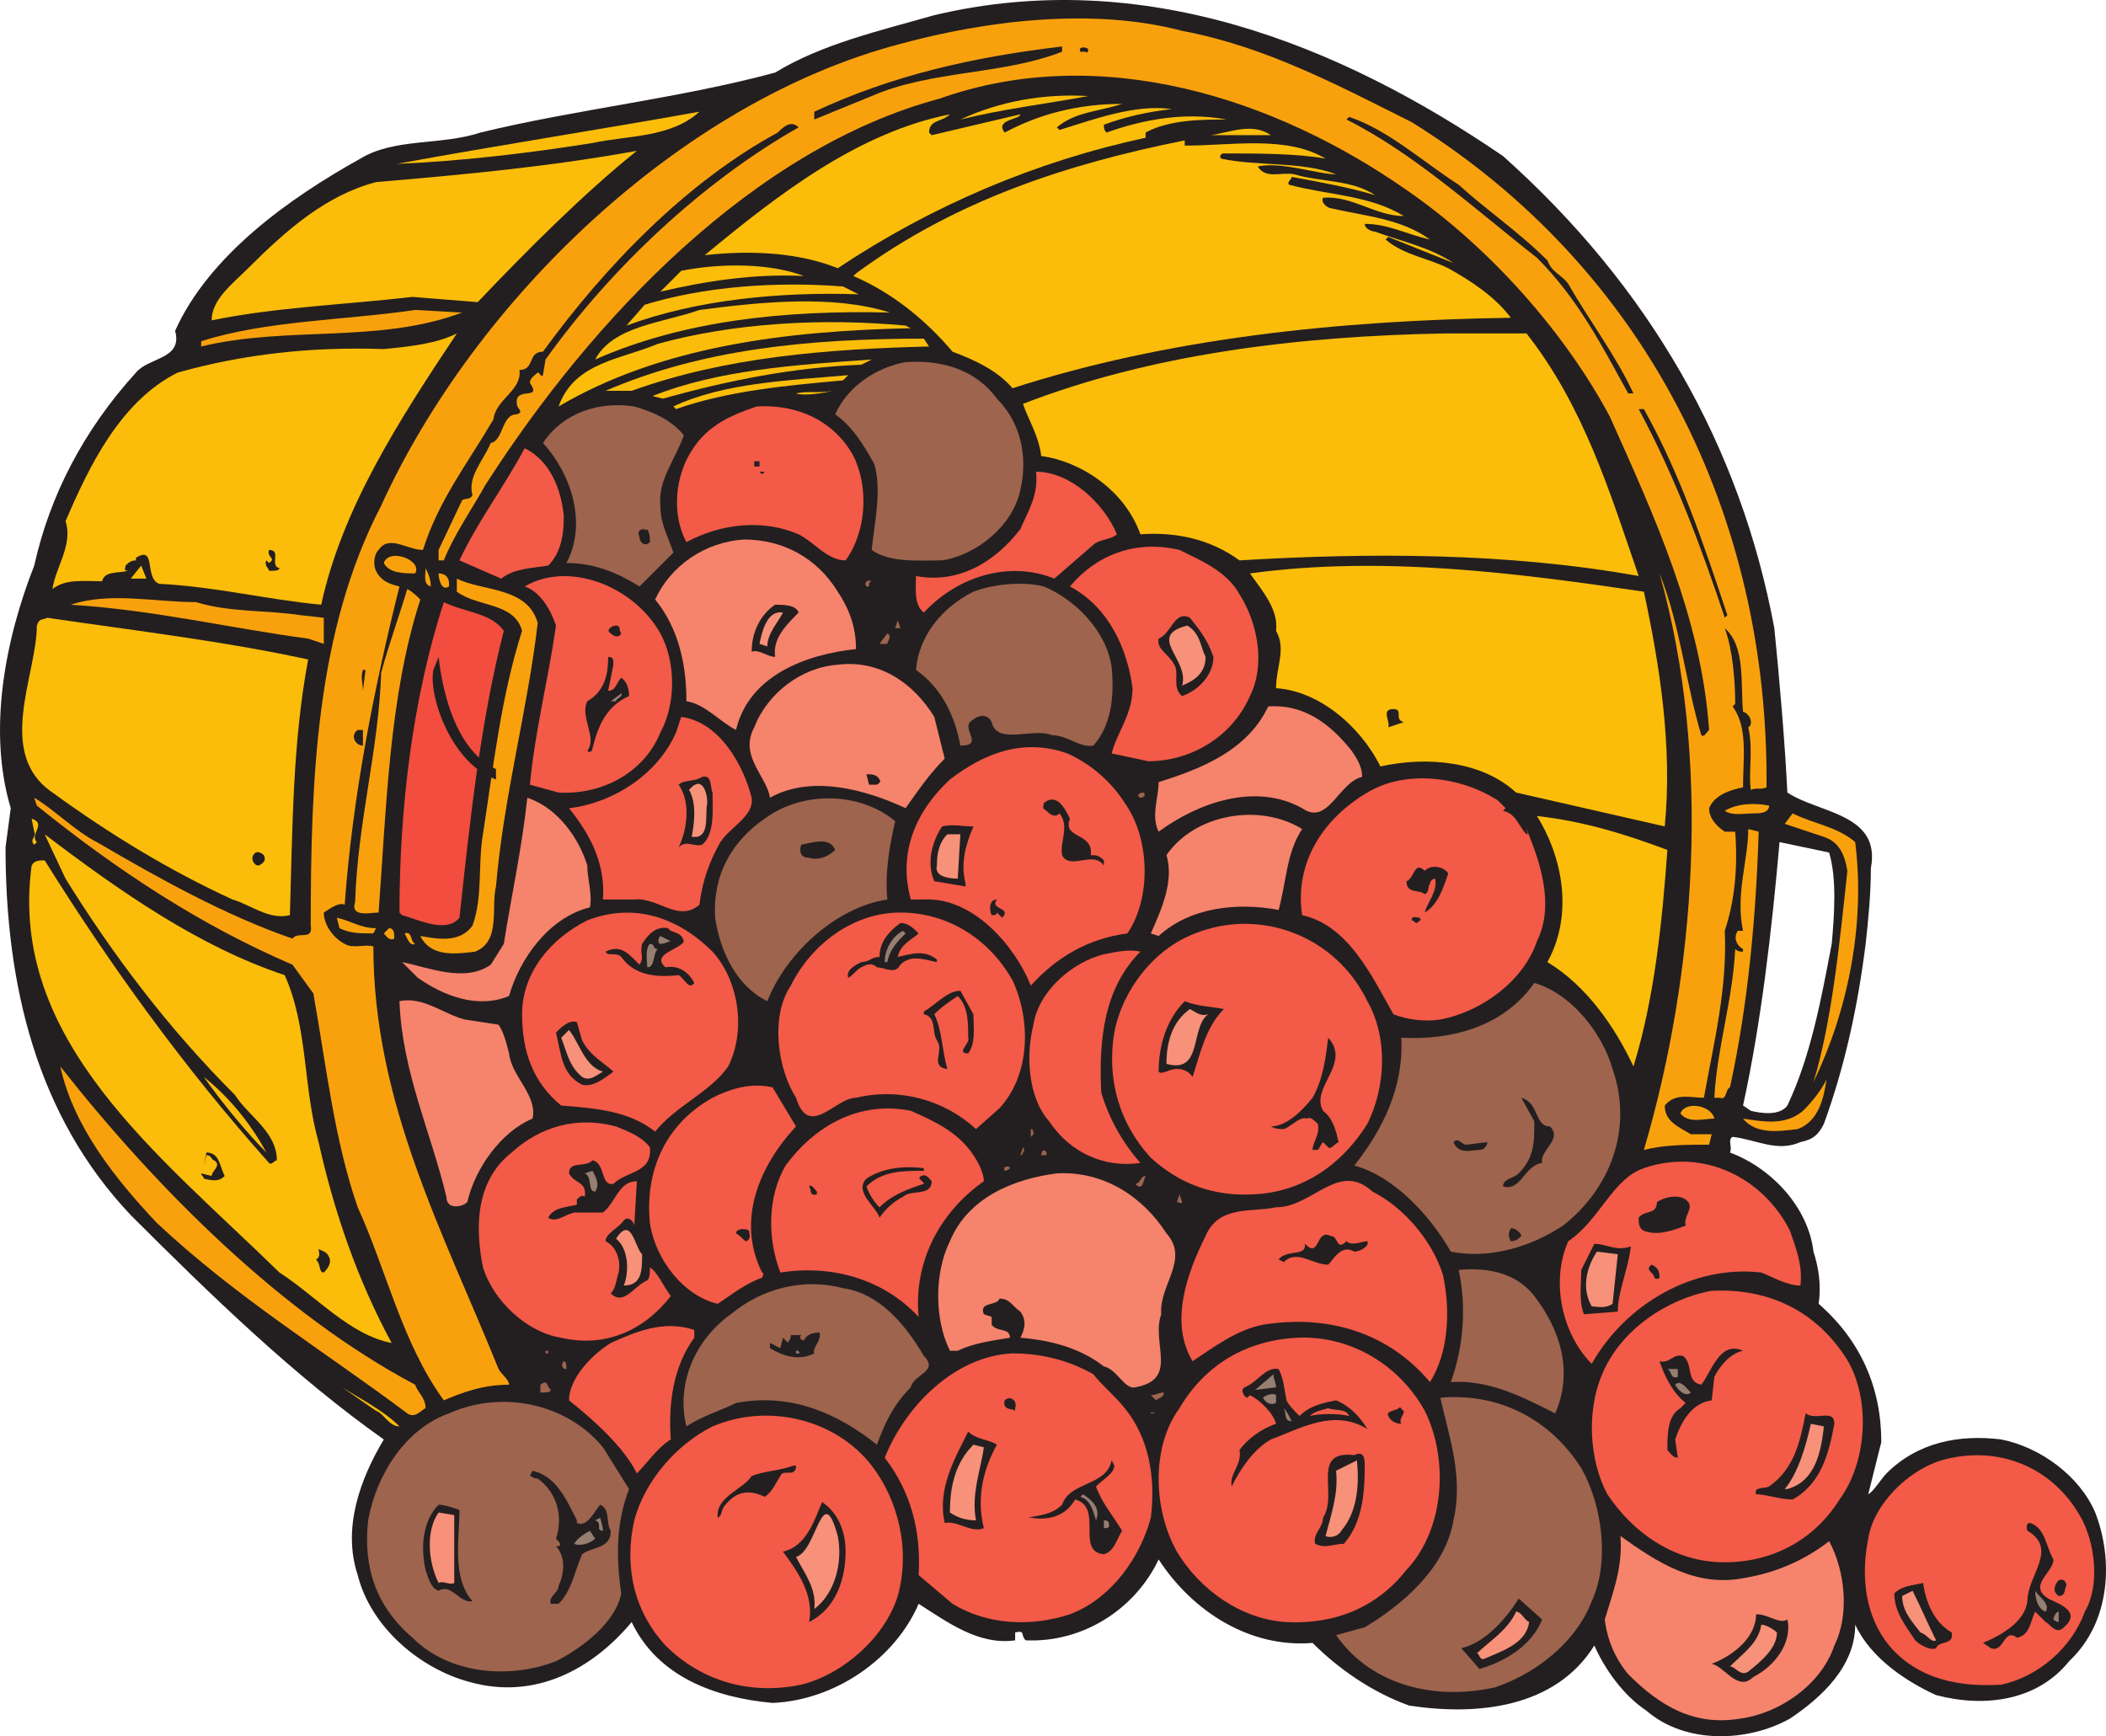
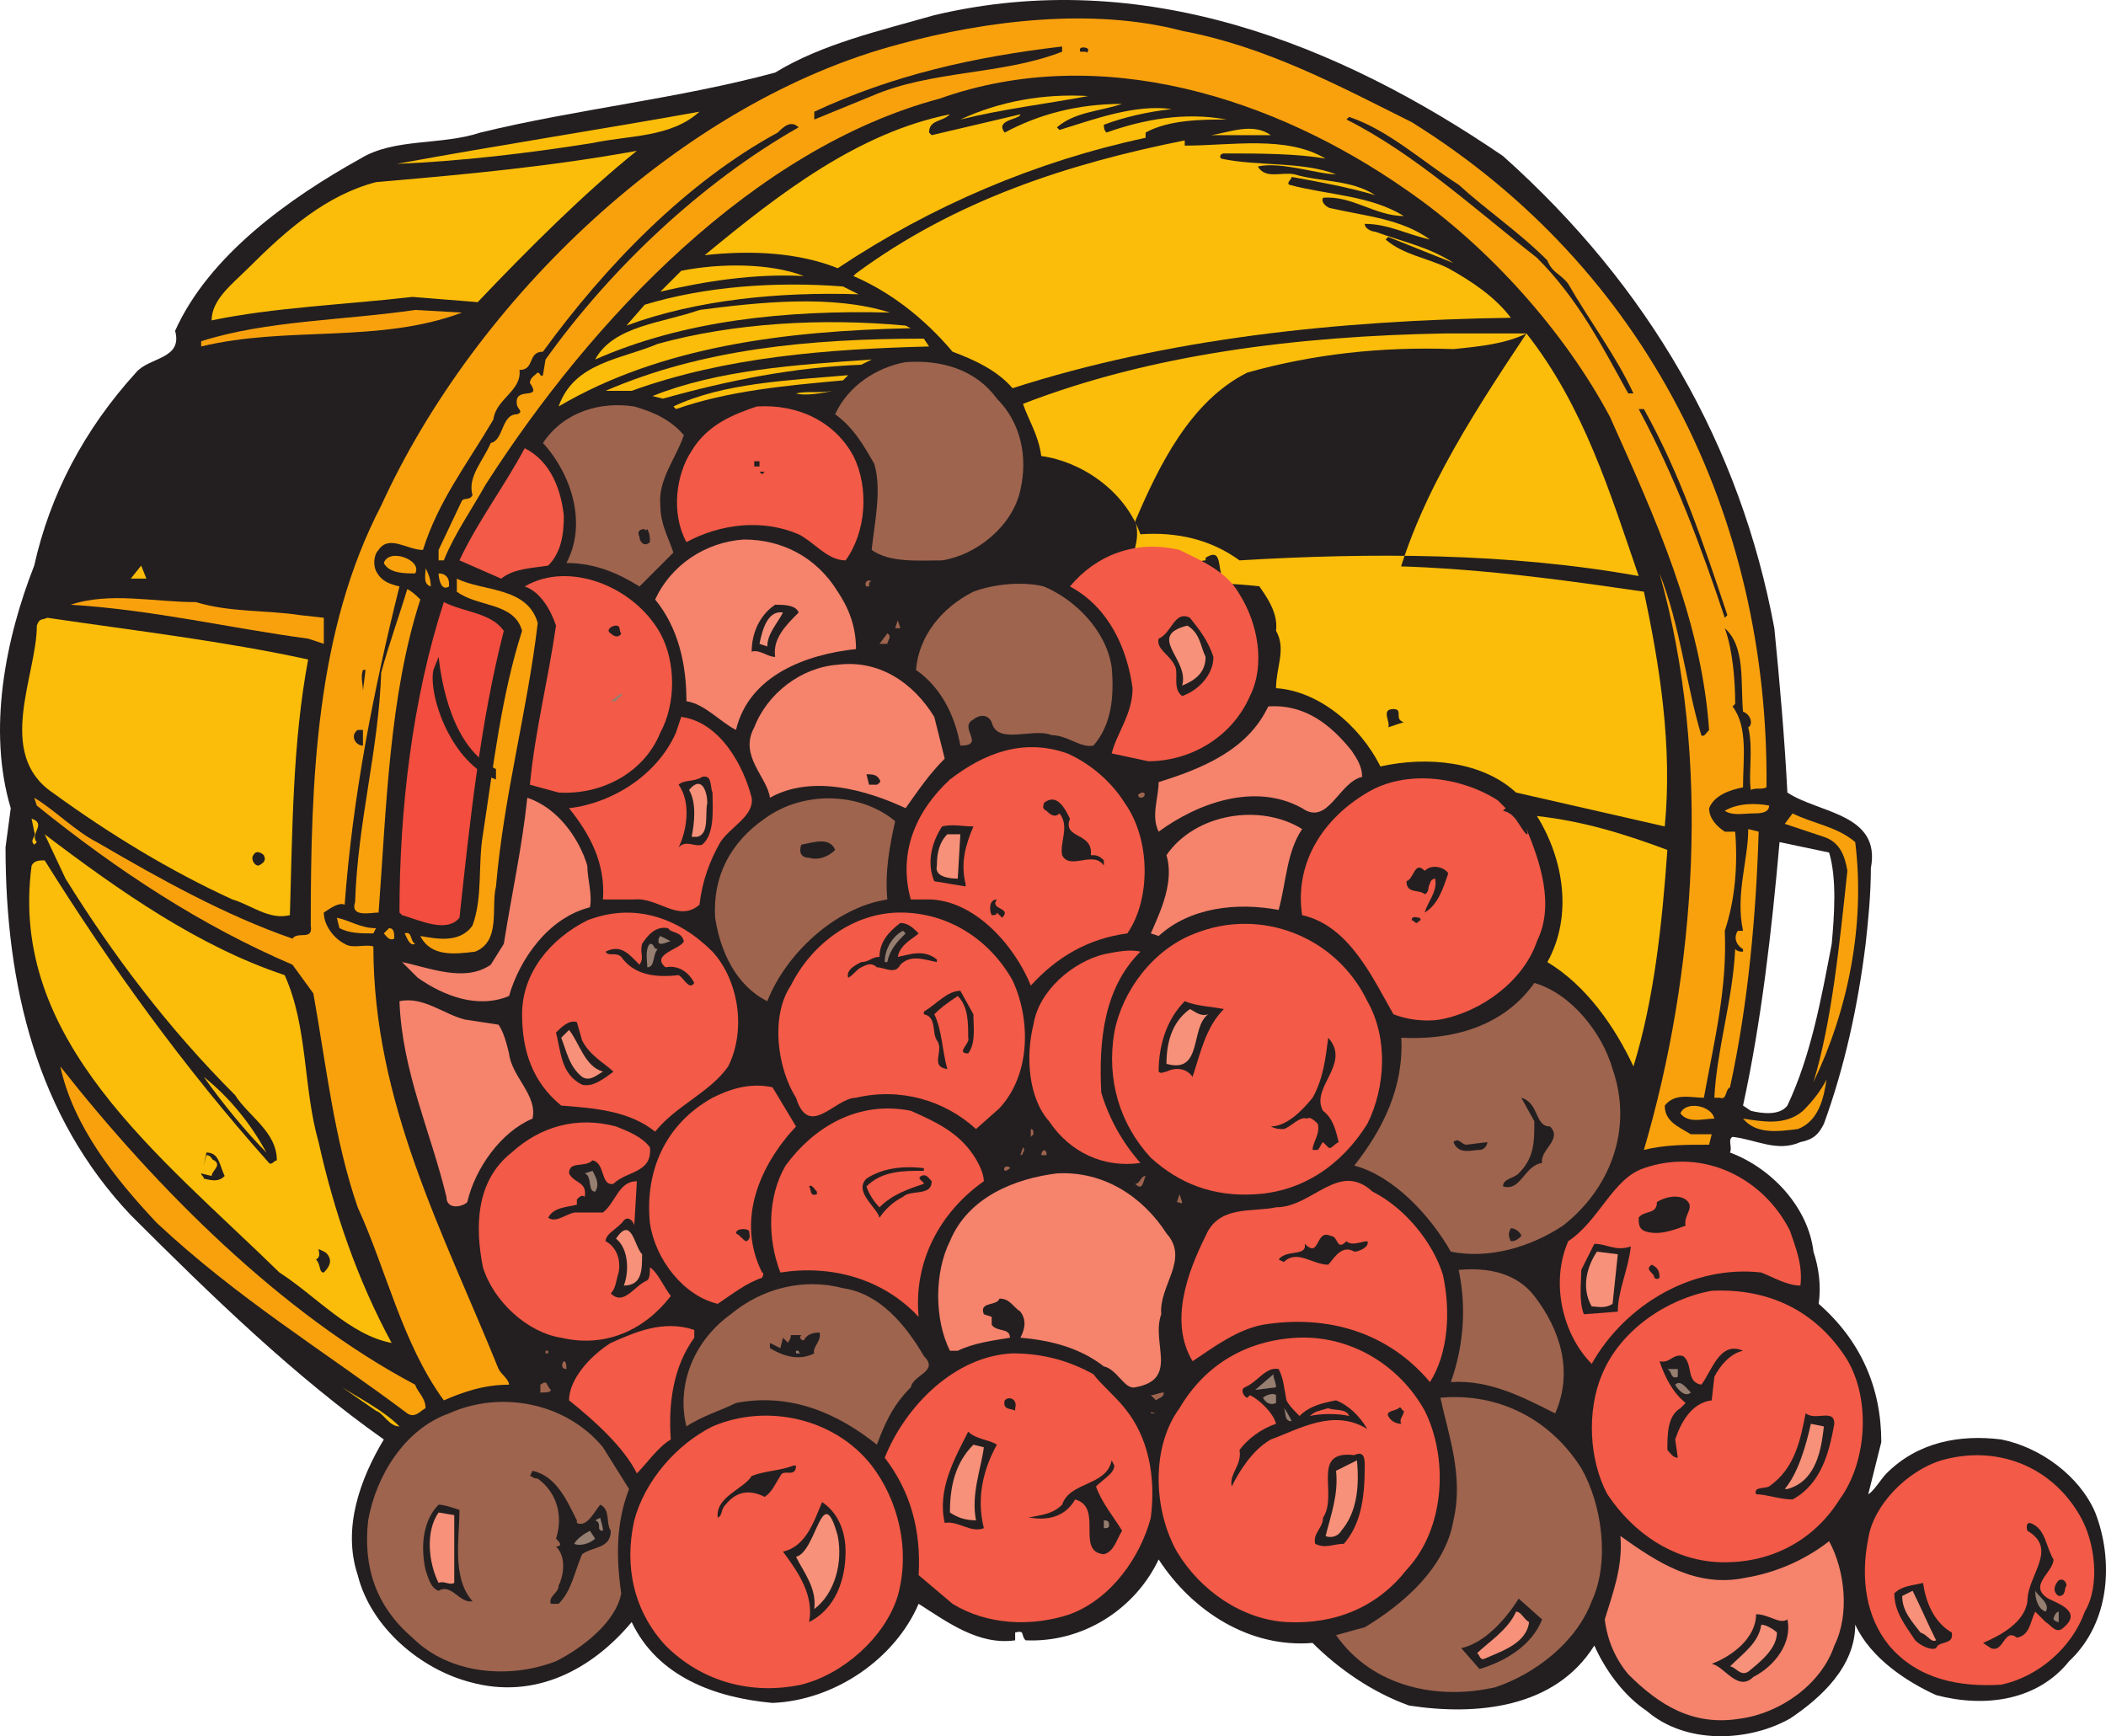
<svg xmlns="http://www.w3.org/2000/svg" width="605.437" height="499.191">
  <path fill="#231f20" fill-rule="evenodd" d="M268.589 4.366c60-14.25 116.25 8.25 163.5 40.5 42 37.5 68.25 83.25 78 135.75 1.5 15 3 32.25 3.75 47.25 9 6 27 6 24 21.75 0 7.5-.75 15-1.5 21.75h-9.75c.75-8.25 1.5-18.75-.75-26.25l-14.25-3c-2.25 25.5-5.25 51.75-10.5 75.75l2.25 1.5c3 .75 8.25 1.5 10.5-1.5 6.75-14.25 9.75-30.75 12.75-46.5h9.75c-2.25 18-6 35.25-12 51.75-1.5 3-3 4.5-6.75 5.25-6.75 3-12.75-.75-19.5-1.5-1.5.75 0 3-.75 4.5 12 4.5 22.5 15.75 24 28.5 1.5 4.5 2.25 9.75 1.5 15 12 10.5 18 24 18 39.75l-3.75 15c1.5-.75 3.75-4.5 5.25-6 9-9 21-11.25 33-9.75 11.25 2.25 22.5 10.5 27 21 5.25 13.5 4.5 31.5-7.5 42.75-9 11.25-24 13.5-38.25 9.75-8.25-3.75-18.75-10.5-23.25-20.25 0 12-9.75 21-18.75 27-12 6.75-30 7.5-41.25-2.25-6.75-4.5-12-12-15-18.75-11.25 18-33.75 20.25-53.25 17.25-10.5-3.75-20.25-10.5-27.75-18-18 1.5-34.5-9-44.25-24-6.75 14.25-21.75 24-38.25 23.25-1.5-1.5 0-3-3-2.25v2.25c-10.5 1.5-19.5-5.25-27.75-10.5-6.75 15.75-24 27.75-42 28.5-16.5-1.5-33-7.5-40.5-23.25-11.25 13.5-27.75 22.5-46.5 17.25-14.25-3.75-28.5-15.75-32.25-30.75-4.5-13.5.75-27.75 7.5-39-25.5-18-49.5-41.25-72.75-64.5-27-28.5-36-66-36-105.75l1.5-11.25c-6.75-22.5-1.5-48.75 6.75-69.75 4.5-20.25 14.25-39 29.25-55.5 3.75-4.5 13.5-3.75 11.25-12 9.75-21.75 33-38.25 53.25-49.5 9.75-6 23.25-3.75 34.5-7.5 27.75-6.75 57-9.75 84.75-17.25 13.5-8.25 30-12 45.75-16.5" />
  <path fill="#f9a10d" fill-rule="evenodd" d="M405.839 35.116c67.5 42 102.75 113.25 102 191.25-1.5.75-3 0-4.5.75-.75-4.5.75-12-.75-18 1.5-.75.75-3.75-1.5-4.5-.75-8.25.75-18.75-5.25-24 2.25 6 3 15 3 21.75l-.75.75c4.5 6 3 15 3 23.25-3.75.75-8.25 2.25-9.75 6 0 3 2.25 5.25 4.5 6.75h3c.75 9.75 0 19.5-3 28.5.75 16.5-3 31.5-6 48-3.75 0-8.25-1.5-11.25 2.25 0 4.5 3.75 6 7.5 8.25h6l-.75 3c-6.75 0-12.75 0-18.75 1.5 15-51 19.5-112.5 4.5-165.75 6 15 7.5 31.5 12 46.5.75.75 1.5-.75 2.25-1.5-2.25-32.25-15.75-61.5-28.5-90-12.75-24-34.5-48.75-58.5-65.25-37.5-26.25-87.75-42.75-134.25-26.25-53.25 14.25-99.75 63-130.5 111-3.75 6.75-9 14.25-12 21.75h-1.5v-3l6.75-14.25c.75-.75 2.25 0 3-1.5-1.5-5.25 3-9.75 5.25-15 3.75-.75 3-8.25 7.5-8.25 2.25-.75 0-1.5 0-3-.75-5.25 7.5-.75 3.75-6 0-1.5 1.5-2.25 2.25-3 .75 0 .75 1.5 1.5.75l.75-4.5c18.75-26.25 45-51 72.75-66.75-2.25-2.25-4.5 0-6 1.5-26.25 14.25-49.5 38.25-67.5 63-4.5 0-2.25 5.25-6.75 5.25.75 6-6.75 8.25-7.5 14.25-7.5 12.75-15.75 23.25-20.25 37.5-4.5 0-9.75-4.5-12.75 0-1.5 1.5-1.5 4.5-.75 6 1.5 3 3.75 3.75 6.75 4.5-7.5 30-13.5 60.75-15.75 91.5-1.5-.75-3.75.75-6 2.25 0 3.75 3 7.5 6 9 2.25 1.5 6 0 8.25.75 0 45 20.25 82.5 36 121.5.75 1.5 3 3 3 4.5-7.5 0-13.5 2.25-18.75 4.5-12-16.5-16.5-37.5-24.75-55.5-6.75-19.5-9-40.5-12.75-61.5l-6-8.25c-26.25-11.25-50.25-27-73.5-45.75l-.75-2.25c5.25 3 12 9.75 18 12.75 18 10.5 36.75 21 56.25 27.75 1.5-2.25 6 .75 5.25-3.75 0-42 1.5-84.75 20.25-120.75 27-59.25 86.25-116.25 149.25-132.75 24.75-6.75 55.5-10.5 81-3.75 24 4.5 45 15.75 66 26.25" />
  <path fill="#231f20" fill-rule="evenodd" d="M305.339 14.116v.75c-17.25 6.75-37.5 5.25-54.75 12.75l-16.5 6.75v-2.25c22.5-10.5 45.75-15.75 71.25-18.75v.75m7.5 0s0 1.5-.75.75h-1.5c-.75-1.5 1.5-1.5 2.25-.75" />
  <path fill="#fbbd09" fill-rule="evenodd" d="M312.839 27.616c-12 2.25-24.75 3.75-36.75 6.75 11.25-5.25 24-7.5 36.75-6.75" />
  <path fill="#fbbd09" fill-rule="evenodd" d="M322.589 29.866c-6.75 2.25-13.5 2.25-18.75 6.75l.75.75c9.75-3 21.75-7.5 32.25-6-6.75.75-13.5 2.25-19.5 4.5 0 .75 0 1.5.75 2.25 10.5-3.75 22.5-6 34.5-3.75-6.75 0-16.5 0-23.25 3.75v1.5c-31.5 6.75-61.5 19.5-88.5 37.5-11.25-4.5-24.75-5.25-38.25-3.75 21.75-18 44.25-35.25 70.5-40.5-2.25 2.25-6 1.5-6 5.25l.75.75 25.5-6c0 1.5-7.5 1.5-4.5 5.25 9.75-5.25 21-8.25 33.75-8.25m-121.5 2.25c-8.25 7.5-20.25 6.75-30.75 9-18.75 3-38.25 5.25-56.25 6 28.5-5.25 57.75-9.75 87-15" />
  <path fill="#231f20" fill-rule="evenodd" d="M419.339 53.116c8.25 7.5 17.25 13.5 25.5 21.75 1.5 3.75 3.75 3.75 6 6.75 6 10.5 13.5 20.25 18.75 31.5h-1.5c-7.5-13.5-14.25-27-26.25-39-17.25-13.5-35.25-30-54.75-39.75l.75-.75c11.25 3.75 21 12.75 31.5 19.5" />
  <path fill="#fbbd09" fill-rule="evenodd" d="M365.339 38.866h-17.25c5.25-.75 12-3.75 17.25 0m-24.75 3c13.5 0 29.25-3 40.5 3.75-8.25-1.5-19.5-1.5-29.25-1.5-.75 0-1.5.75-.75 1.5 10.5 2.25 23.25.75 33 4.5-5.25 0-15.75-3.75-22.5-2.25 2.25 3.75 6.75 1.5 10.5 2.25 7.5 2.25 16.5 1.5 23.25 6-7.5-2.25-15.75-3.75-24-5.25 0 .75-1.5 1.5-.75 2.25 11.25 3 23.25 3 33 9-8.25 0-15-6-23.25-5.25-.75 1.5 1.5 3 2.25 3 9.75 2.25 20.25 3 28.5 9-6.75-1.5-12-4.5-18.75-4.5 0 1.5 2.25 2.25 3 2.25 8.25 3 15.75 4.5 22.5 9l-18.75-7.5-.75.75c5.25 4.5 12 5.25 18 8.25 6.75 3.75 13.5 8.25 18 14.25-50.25.75-99 6-143.25 20.25-4.5-5.25-11.25-8.25-17.25-10.5-8.25-9.75-18-17.25-28.5-21.75l.75-.75c28.5-21 60.75-31.5 94.5-38.25v1.5m-157.5 1.5c-15 12-31.5 28.5-45.75 43.5l-18.75-1.5c-19.5 2.25-39.75 3-57.75 6.75 0-6 6-10.5 10.5-15 11.25-11.25 22.5-21 36.75-24.75 26.25-2.25 50.25-4.5 75-9m48 36c-14.25-.75-28.5 1.5-41.25 4.5l6-6c11.25-2.25 25.5-2.25 35.25 1.5m15.75 5.25c-22.5-.75-46.5 1.5-66.75 9l5.25-6c17.25-5.25 37.5-6.75 57-5.25l4.5 2.25" />
  <path fill="#fbbd09" fill-rule="evenodd" d="M255.839 89.866c-30-.75-59.25 2.25-84.75 13.5 5.25-9.75 19.5-10.5 30-14.25 17.25-2.25 38.25-4.5 54.75.75" />
  <path fill="#f9a10d" fill-rule="evenodd" d="M132.839 89.866c-24 9-50.25 3.75-75 9.75v-1.5c18.75-6 41.25-6 61.5-9l13.5.75" />
-   <path fill="#fbbd09" fill-rule="evenodd" d="M261.839 94.366c-36 .75-72 5.25-101.25 22.5 4.5-12.75 18-13.5 28.5-18 21.75-6 47.25-7.5 71.25-5.25l1.5.75m177 1.5c16.5 21 24 45.75 32.25 69.75-37.5-6.75-77.25-6.75-114.75-4.5-8.25-6-18-8.25-28.5-7.5-4.5-12.75-17.25-21-28.5-22.5-.75-6-3.75-10.5-5.25-15 36.75-14.25 78.75-19.5 121.5-20.25h23.25m-307.5 0c-16.5 24.75-33 50.25-39 78-15.75-1.5-30.75-5.25-46.5-6-4.5-1.5-.75-11.25-6.75-7.5v.75c-1.5 0-2.25.75-3 1.5 0 .75-.75 1.5.75 1.5-3 .75-6.75 0-7.5 3-5.25 0-10.5-.75-14.25 2.25.75-6 6-12.75 3.75-19.5 6.75-15.75 15.75-34.5 32.25-42.75 18.75-5.25 38.25-7.5 59.25-6.75 7.5-.75 15-1.5 21-4.5" />
+   <path fill="#fbbd09" fill-rule="evenodd" d="M261.839 94.366c-36 .75-72 5.25-101.25 22.5 4.5-12.75 18-13.5 28.5-18 21.75-6 47.25-7.5 71.25-5.25l1.5.75m177 1.5c16.5 21 24 45.75 32.25 69.75-37.5-6.75-77.25-6.75-114.75-4.5-8.25-6-18-8.25-28.5-7.5-4.5-12.75-17.25-21-28.5-22.5-.75-6-3.75-10.5-5.25-15 36.75-14.25 78.75-19.5 121.5-20.25h23.25c-16.5 24.75-33 50.25-39 78-15.75-1.5-30.75-5.25-46.5-6-4.5-1.5-.75-11.25-6.75-7.5v.75c-1.5 0-2.25.75-3 1.5 0 .75-.75 1.5.75 1.5-3 .75-6.75 0-7.5 3-5.25 0-10.5-.75-14.25 2.25.75-6 6-12.75 3.75-19.5 6.75-15.75 15.75-34.5 32.25-42.75 18.75-5.25 38.25-7.5 59.25-6.75 7.5-.75 15-1.5 21-4.5" />
  <path fill="#fbbd09" fill-rule="evenodd" d="M267.089 99.616c-29.25.75-58.5 3-85.5 12.75h-7.5c27.75-12 58.5-15 91.5-15l1.5 2.25" />
  <path fill="#fbbd09" fill-rule="evenodd" d="M247.589 104.866c-19.5.75-38.25 4.5-57 9.75l-3-.75c18.75-7.5 41.25-9 63-10.5l-3 1.5" />
  <path fill="#9e644e" fill-rule="evenodd" d="M286.589 114.616c6.75 6.75 9 16.5 6.75 26.25-2.25 10.5-12.75 18.75-22.5 20.25-6.75 0-15 .75-20.25-3 .75-7.5 3-17.25.75-24.75-3-5.25-6-10.5-11.25-14.25 3.75-8.25 12-13.5 20.25-15 10.5-.75 20.25 2.25 26.25 10.5" />
  <path fill="#fbbd09" fill-rule="evenodd" d="M242.339 109.366c-16.5 1.5-33 3-48 8.25l-.75-.75c14.25-6.75 33-7.5 50.25-9l-1.5 1.5m-3 3c-3 .75-8.25 1.5-10.5.75 3-.75 6.75 0 10.5-.75" />
  <path fill="#9e644e" fill-rule="evenodd" d="M196.589 125.116c-2.25 6.75-7.5 12.75-6.75 20.25 0 5.25 2.25 9 3.75 13.5l-9.75 9.75c-6-3.75-12.75-6.75-21-6.75 6-11.25 1.5-25.5-6.75-34.5 6-9 16.5-12 26.25-10.5 5.25 1.5 10.5 3.75 14.25 8.25" />
  <path fill="#f35a47" fill-rule="evenodd" d="M245.339 131.116c4.5 9 3.75 21.75-2.25 30-5.25 0-9-5.25-13.5-7.5-10.5-4.5-22.5-3-32.25 2.25-4.5-8.25-3-19.5 1.5-26.25 4.5-7.5 12-10.5 18.75-12.75 12-.75 22.5 4.5 27.75 14.25" />
  <path fill="#231f20" fill-rule="evenodd" d="M472.589 117.616c10.5 18.75 17.25 39 24 59.25l-.75.75c-6.75-20.25-14.25-40.5-24.75-60h1.5" />
  <path fill="#f35a47" fill-rule="evenodd" d="M162.089 148.366c0 5.25-.75 10.5-4.5 14.25-4.5.75-9.75.75-13.5 3.75l-12-5.25c5.25-11.25 12.75-21 18.75-32.25 7.5 3.75 10.5 12 11.25 19.5" />
  <path fill="#231f20" fill-rule="evenodd" d="M218.339 134.116h-1.5v-1.5h1.5v1.5m.75 2.25-.75-.75h1.5zm0 0" />
-   <path fill="#f35a47" fill-rule="evenodd" d="M321.089 153.616c-1.5 1.5-5.25 1.5-6.75 3l-11.25 9.75c-12.75-5.25-27.75-.75-37.5 9.75-3-2.25-2.25-7.5-2.25-10.5 12 2.25 22.5-3.75 30-13.5 2.25-5.25 5.25-9.75 4.5-16.5 9.75 0 19.5 9 23.25 18" />
  <path fill="#231f20" fill-rule="evenodd" d="M186.089 152.116c.75 1.5.75 2.25.75 3.75-1.5 1.5-3 0-3-1.5-.75-1.5 0-2.25 1.5-2.25 0 .75.75 0 .75 0" />
  <path fill="#f6836c" fill-rule="evenodd" d="M240.839 170.116c3 4.5 5.25 9.75 5.25 16.5-14.25 1.5-30.75 7.5-34.5 23.25-4.5-2.25-9-7.5-14.25-8.25 0-10.5-2.25-21-9-29.25 4.5-9.75 14.25-16.5 25.5-17.25 11.25 0 21 5.25 27 15" />
  <path fill="#f35a47" fill-rule="evenodd" d="M356.339 170.866c5.25 8.25 7.5 20.25 3 29.25-5.25 12-17.25 18.75-29.25 18.75l-10.5-2.25c1.5-6 6-11.25 6-18.75-1.5-11.25-6.75-23.25-18-29.25 7.5-9 18.75-13.5 31.5-10.5 6 3 13.5 6 17.25 12.75" />
  <path fill="#231f20" fill-rule="evenodd" d="M80.339 163.366c0 .75-1.5.75-3 .75 0-.75-1.5-1.5-.75-3l.75.75c2.25-1.5-.75-1.5 0-3.75 3.75 0 0 4.5 3 5.25" />
  <path fill="#f9a10d" fill-rule="evenodd" d="M119.339 164.866c-3 0-7.5 0-9-3 1.5-4.5 11.25-.75 9 3" />
  <path fill="#fbbd09" fill-rule="evenodd" d="m37.589 166.366 3-3.75 1.5 3.75zm435 3.75c4.5 21 8.25 44.25 6 67.5l-42.75-9.75c-9.75-9-25.5-10.5-39-7.5-6-12-18-21.75-30-22.5 0-6 3-11.25 0-16.5.75-6-3.75-11.25-7.5-16.5 38.25-5.25 77.25 0 113.25 5.25" />
  <path fill="#f9a10d" fill-rule="evenodd" d="M123.839 168.616c-2.25-.75-1.5-3-1.5-5.25.75 1.5 1.5 3 1.5 5.25m5.25-.75v.75c-2.25 1.5-3-2.25-3-3.75 1.5 0 3 .75 3 3" />
  <path fill="#f35a47" fill-rule="evenodd" d="M189.839 182.116c4.5 8.25 4.5 20.25 0 28.5-4.5 11.25-16.5 18-29.25 17.25l-8.25-2.25c1.5-15.75 5.25-30 7.5-45.75-1.5-4.5-4.5-9.75-9-11.25 12.75-7.5 31.5 0 39 13.5" />
  <path fill="#f9a10d" fill-rule="evenodd" d="M154.589 179.116c-3 25.5-9.75 49.5-12 75.75-1.5 6 1.5 15.75-6 18.75-6 .75-12.75 1.5-15.75-4.5 4.5.75 11.25 2.25 15-3 3-8.25 1.5-17.25 3-26.25 3-19.5 5.25-39.75 11.25-58.5-2.25-8.25-12.75-6.75-18.75-11.25v-3.75c7.5 3.75 20.25 2.25 23.25 12.75" />
  <path fill="#9e644e" fill-rule="evenodd" d="M250.589 167.116c-.75 0-.75.75-.75 1.5h-.75c-.75-.75 0-2.25 1.5-1.5m49.5 1.5c9 3.75 18 12.75 19.5 23.25.75 8.25 0 16.5-5.25 22.5-3.75.75-7.5-3-12-3-5.25-2.25-15.75 3-17.25-3.75-1.5-3-4.5-1.5-5.25-.75-4.5 2.25 3.75 7.5-3.75 7.5-1.5-8.25-5.25-16.5-12.75-21.75.75-9.75 7.5-18 16.5-22.5 6-2.25 14.25-3 20.25-1.5" />
  <path fill="#f9a10d" fill-rule="evenodd" d="M120.839 172.366c-9 27.75-9.75 60-12 90-2.25 0-8.25 1.5-6.75-3 .75-23.25 6.75-43.5 7.5-66 2.25-8.25 5.25-16.5 7.5-24 1.5.75 3 2.25 3.75 3m-34.5 4.5 6.75.75v7.5l-4.5-1.5c-22.5-3-44.25-8.25-68.25-9.75 11.25-3.75 24-.75 36-.75 9.75 3 20.25 2.25 30 3.75" />
  <path fill="#f24d3e" fill-rule="evenodd" d="M144.839 181.366c-6.75 26.25-9.75 54.75-12.75 82.5-3.75 4.5-11.25.75-16.5-.75l-.75-.75c0-30 3.75-61.5 12.75-89.25 6 3 13.5 3 17.25 8.25" />
  <path fill="#231f20" fill-rule="evenodd" d="M229.589 176.116c-3.75 3.75-7.5 7.5-6.75 12.75-2.25 0-4.5-2.25-6.75-1.5 0-5.25 2.25-10.5 6.75-13.5 2.25 0 6 0 6.75 2.25" />
  <path fill="#f79179" fill-rule="evenodd" d="M225.089 176.116c-1.5 3-4.5 6-4.5 9.75l-2.25-.75c.75-3.75 2.25-9.75 6.75-9" />
  <path fill="#231f20" fill-rule="evenodd" d="M348.839 188.866c0 5.25-4.5 9.75-9 11.25-3-2.25-.75-6.75-2.25-9-1.5-3-5.25-4.5-4.5-7.5 3.75-1.5 4.5-8.25 9-6 3 3.75 5.25 6.75 6.75 11.25" />
  <path fill="#fbbd09" fill-rule="evenodd" d="M88.589 189.616c-4.5 24-4.5 48.75-5.25 73.5-6 1.5-11.25-3-16.5-4.5-18-8.25-35.25-18.75-51.75-30.75-16.5-11.25-4.5-33.75-4.5-48 .75-2.25 1.5-1.5 3-2.25 25.5 3.75 51 6.75 75 12" />
  <path fill="#9e644e" fill-rule="evenodd" d="m257.339 180.616.75-2.25.75 2.25zm0 0" />
  <path fill="#f79179" fill-rule="evenodd" d="M346.589 188.866c0 4.5-3 6.75-6.75 8.25 2.25-7.5-10.5-14.25 1.5-17.25 3.75 2.25 3.75 6 5.25 9" />
  <path fill="#231f20" fill-rule="evenodd" d="M178.589 182.116c-.75 1.5-2.25.75-3 0-1.5-.75 0-2.25 1.5-2.25s.75 1.5 1.5 2.25" />
  <path fill="#9e644e" fill-rule="evenodd" d="M255.089 185.116h-2.25l2.25-3c1.5.75 0 2.25 0 3" />
-   <path fill="#231f20" fill-rule="evenodd" d="m176.339 191.116-1.5 7.5c2.25 0 2.25-2.25 3.75-3.75 2.25 1.5 2.25 4.5 2.25 5.25-6.75 3-9 9-10.5 15 0 .75-.75 1.5-1.5.75 3-3.75-2.25-9.75 0-14.25 5.25-3 6-8.25 6-12.75 1.5 0 1.5.75 1.5 2.25" />
  <path fill="#f6836c" fill-rule="evenodd" d="m268.589 206.116 3 12c-4.5 4.5-7.5 9-11.25 14.25-11.25-5.25-27-9.75-39-3-.75-6-9-12-4.5-20.25 3.75-9.75 13.5-17.25 24-18 12-1.5 21.75 5.25 27.75 15" />
  <path fill="#231f20" fill-rule="evenodd" d="M104.339 198.616c0-2.25-.75-3.75 0-6h.75l-.75 6" />
  <path fill="#967e71" fill-rule="evenodd" d="M177.089 201.616h-1.5l3-2.25c.75.75-1.5 1.5-1.5 2.25" />
  <path fill="#f6836c" fill-rule="evenodd" d="M388.589 215.866c1.5 2.25 3 4.5 3 7.5-6.75 1.5-9.75 14.25-17.25 9-13.5-7.5-30-1.5-41.25 6.75-2.25-4.5 0-9.75 0-14.25 12-3.75 25.5-9 31.5-21.75 10.5-.75 18 5.25 24 12.75" />
  <path fill="#231f20" fill-rule="evenodd" d="m403.589 207.616-4.5 1.5c.75-1.5-2.25-5.25 1.5-5.25 3 0 0 3 3 3.75" />
  <path fill="#f35a47" fill-rule="evenodd" d="M216.089 229.366c.75 5.25-6 8.25-9 12.75-3 5.25-5.25 11.25-6 18-6 5.25-12-2.25-18.75-1.5h-9c.75-10.5-3.75-18.75-9.75-26.25 12.75-1.5 25.5-9.75 30.75-21.75l1.5-4.5c11.25 1.5 18 14.25 20.25 23.25" />
  <path fill="#231f20" fill-rule="evenodd" d="M104.339 214.366c-2.25 0-3.75-3-1.5-4.5h1.5v4.5" />
  <path fill="#f35a47" fill-rule="evenodd" d="M323.339 230.866c7.5 10.5 7.5 27.75.75 37.5-11.25 1.5-20.25 6.75-27.75 15-4.5-11.25-16.5-25.5-30.75-24.75h-3.75c-3.75-13.5 1.5-25.5 11.25-34.5 9.75-7.5 21-12 33.75-7.5 6.75 3 12.75 8.25 16.5 14.25" />
  <path fill="#231f20" fill-rule="evenodd" d="M252.839 224.116c.75.75-.75 1.5-.75 1.5h-2.25l-.75-3c1.5 0 3 0 3.75 1.5m-48 3.75c0 4.5.75 12-3 15-2.25.75-4.5-1.5-6.75.75 2.25-4.5 3.75-12.75 0-18 1.5-1.5 4.5-.75 6.75-2.25 3-.75 2.25 3 3 4.5" />
  <path fill="#f35a47" fill-rule="evenodd" d="m430.589 230.116 2.25 2.25-.75.75c3.75.75 4.5 4.5 6.75 6.75.75 0 0-.75 0-1.5 3.75 9 8.25 21.75 3 32.25-3.75 11.25-15.75 20.25-27.75 22.5-4.5.75-9.75 0-13.5-1.5-6-10.5-12.75-25.5-26.25-28.5-2.25-15 6-27.75 18.75-35.25 11.25-6.75 27-4.5 37.5 2.25" />
  <path fill="#f79179" fill-rule="evenodd" d="M203.339 230.866c-.75 3 .75 9-3 9.75h-1.5c.75-3.75 1.5-9.75-.75-13.5 3.75-4.5 5.25.75 5.25 3.75" />
  <path fill="#9e644e" fill-rule="evenodd" d="M328.589 227.866c.75 0 .75 1.5-.75 1.5-1.5-.75 0-1.5.75-1.5" />
  <path fill="#f6836c" fill-rule="evenodd" d="M168.839 248.866c0 3.75 1.5 8.25.75 12-12 3-20.25 15-23.25 25.5-9 3.75-18.75 0-26.25-5.25l-4.5-4.5c7.5 1.5 18 6 25.5.75l3.75-6c2.25-14.25 5.25-27.75 6.75-42 9 3 15 12 17.25 19.5" />
  <path fill="#9e644e" fill-rule="evenodd" d="M257.339 236.116c-1.5 6.75-3 14.25-2.25 22.5-15 2.25-29.25 15.75-34.5 29.25-9-4.5-13.5-14.25-15-24-.75-12 4.5-21.75 14.25-28.5 11.25-8.25 27.75-7.5 37.5.75" />
  <path fill="#231f20" fill-rule="evenodd" d="M307.589 235.366c-2.25 6 6.75 3.75 6 10.5 1.5 0 2.25 0 3.75 1.5v1.5c-3-4.5-9.75 1.5-12-3-.75-3.75 2.25-8.25-.75-12-1.5 1.5-3 0-3.75-.75-1.5-.75-.75-1.5-.75-2.25 3.75-3 6 1.5 7.5 4.5" />
  <path fill="#f9a10d" fill-rule="evenodd" d="M508.589 231.616c0 2.25-3 2.25-4.5 2.25-3 0-6 .75-8.25-.75 3.75-2.25 9-2.25 12.75-1.5m24.75 10.5c3 24-2.25 48.75-12 69 5.25-17.25 7.5-39.75 9.75-60.75-.75-4.5-2.25-8.25-6.75-9.75l-11.25-3.75 2.25-3c6 3 12.75 3.75 18 8.25" />
  <path fill="#f6836c" fill-rule="evenodd" d="M374.339 238.366c-4.5 6.75-4.5 15-6.75 23.25-12-2.25-25.5-.75-34.5 7.5l-2.25-.75c3-6.75 6.75-15 4.5-22.5 8.25-12 27-15 39-7.5" />
  <path fill="#fbbd09" fill-rule="evenodd" d="M479.339 244.366c-1.5 21-3.75 42.75-9.75 62.25-5.25-11.25-13.5-23.25-24.75-30 7.5-13.5 4.5-30-3-42 13.5 1.5 25.5 5.25 37.5 9.75m-468.75-2.25-.75.75c-1.5-1.5.75-2.25 0-3.75l-.75-3.75c4.5 1.5-.75 4.5 1.5 6.75" />
  <path fill="#231f20" fill-rule="evenodd" d="M279.839 237.616c-2.25 5.25-3.75 10.5-2.25 16.5v.75l-9-1.5c-2.25-5.25-.75-11.25 2.25-15.75 3-.75 6 0 9 0" />
  <path fill="#f9a10d" fill-rule="evenodd" d="M505.589 239.116c-.75 24-3 49.5-8.25 73.5-1.5.75-.75 3.75-3 3h-1.5c.75-14.25 5.25-27.75 6-42.75.75.75 1.5.75 2.25.75v-.75c-1.5-.75-3-3-1.5-5.25h1.5c-2.25-10.5 1.5-20.25 1.5-29.25l3 .75" />
  <path fill="#fbbd09" fill-rule="evenodd" d="M81.839 280.366c6.75 15 5.25 32.25 9.75 48 4.5 20.25 11.25 39.75 21 57.75-12-2.25-21.75-13.5-32.25-20.25-34.5-33.75-78-66.75-71.25-117 .75-1.5 2.25-1.5 3.75-1.5 18.75 30 39.75 59.25 64.5 87 .75.75 1.5-.75 2.25-.75 0-8.25-8.25-12.75-12-18.75-19.5-19.5-35.25-40.5-48.75-62.25l-6-12.75c21.75 16.5 44.25 32.25 69 40.5" />
  <path fill="#f79179" fill-rule="evenodd" d="M275.339 252.616c-3 0-6.75-.75-6-3.75 0-3.75.75-6.75 3-9h3.75l-.75 12.75" />
  <path fill="#231f20" fill-rule="evenodd" d="M240.089 244.366c-2.25 2.25-5.25 3-7.5 2.25-2.25 0-3-1.5-2.25-3.75 3.75-.75 8.25-2.25 9.75 1.5m-164.25 1.5c.75 1.5 0 2.25-1.5 3-1.5 0-2.25-2.25-1.5-3 .75-1.5 2.25-.75 3 0m340.5 5.25c-1.5 4.5-3 9-6.75 11.25.75-3 3.75-6 3-9.75-.75 0-1.5.75-1.5 1.5-.75.75 0 2.25-1.5 3-1.5-1.5-5.25 0-5.25-3.75 2.25-.75 2.25-6 5.25-3 2.25-2.25 6-.75 6.75.75m-129.75 7.5c-2.25 3 4.5 2.25 1.5 5.25l-1.5-1.5c0 .75-.75.75-1.5.75-.75-1.5-.75-4.5 1.5-4.5" />
  <path fill="#f35a47" fill-rule="evenodd" d="M204.839 273.616c7.5 8.25 9.75 22.5 4.5 33-5.25 7.5-15 11.25-21 18.75-7.5-6-17.25-6.75-27-7.5-8.25-6.75-11.25-15.75-11.25-26.25 0-12 8.25-21.75 18.75-27 13.5-5.25 26.25-.75 36 9m86.25 8.25c5.25 11.25 5.25 27-3.75 36.75l-6.75 6c-9-8.25-21.75-12-34.5-9-6 0-13.5 12-17.25 0-5.25-8.25-7.5-23.25-1.5-32.25 6-12 18-21 31.5-21s25.5 7.5 32.25 19.5" />
  <path fill="#f9a10d" fill-rule="evenodd" d="m108.089 266.866-.75 1.5c-3.75 0-6.75 0-9.75-1.5l-.75-3c3.75.75 6.75 3 11.25 3" />
  <path fill="#231f20" fill-rule="evenodd" d="M408.089 263.866c.75.75 0 .75-.75 1.5-.75 0-.75-.75-1.5-.75 0-1.5 1.5-.75 2.25-.75m-144 4.5c-1.5 1.5-5.25 3-6 6.75 3.75-.75 7.5-2.25 11.25.75v.75c-3.75-.75-7.5-2.25-10.5.75-1.5 3-4.5.75-6.75.75-1.5-1.5-3-.75-4.5 0s-2.25 2.25-3.75 3c-.75-2.25 2.25-3.75 3.75-4.5 2.25 0 3-1.5 5.25-1.5 0-4.5 3-7.5 6-9.75 2.25 0 3.75 1.5 5.25 3" />
  <path fill="#f35a47" fill-rule="evenodd" d="M393.089 287.866c6 10.5 5.25 24.75 0 35.25-7.5 12-18.75 19.5-32.25 20.25-12 .75-21.75-3-30-10.5-9-9.75-12.75-22.5-10.5-36 2.25-12 11.25-24 23.25-28.5 18.75-7.5 40.5.75 49.5 19.5" />
  <path fill="#f9a10d" fill-rule="evenodd" d="M113.339 269.866c-1.5.75-2.25-.75-3-1.5l1.5-1.5c1.5 0 1.5 1.5 1.5 3" />
  <path fill="#231f20" fill-rule="evenodd" d="M196.589 270.616c-.75 2.25-9.75 3.75-5.25 7.5 3.75-.75 6.75 1.5 8.25 4.5-1.5 2.25-3-1.5-4.5-2.25-6.75.75-12.75 0-16.5-5.25-1.5-1.5-3.75 0-4.5-1.5 4.5-2.25 6.75.75 9.75 3.75 1.5-2.25 0-3 .75-6 1.5-2.25 3.75-5.25 7.5-4.5.75 1.5 3.75.75 4.5 3.75" />
  <path fill="#967e71" fill-rule="evenodd" d="M260.339 268.366c-2.25 2.25-4.5 4.5-5.25 8.25h-.75c0-3.75 2.25-7.5 5.25-9l.75.75" />
  <path fill="#f9a10d" fill-rule="evenodd" d="M119.339 271.366c-1.5.75-2.25-1.5-3-3 2.25-.75 1.5 2.25 3 3" />
  <path fill="#967e71" fill-rule="evenodd" d="M192.839 270.616c-.75 0-1.5.75-3 .75-.75 0-.75-1.5 0-2.25l3 1.5m-3.75 2.25c-1.5 1.5-.75 5.25-3 5.25 0-1.5-.75-5.25.75-6.75 1.5 0 .75 1.5 2.25 1.5" />
  <path fill="#f35a47" fill-rule="evenodd" d="M327.839 273.616c-10.5 10.5-12 25.5-11.25 40.5 2.25 7.5 6 14.25 11.25 20.25-10.5 1.5-20.25-3-26.25-12-6-6.75-6.75-18.75-4.5-27.75 1.5-9.75 11.25-18 20.25-20.25 3.75-.75 7.5-1.5 10.5-.75" />
  <path fill="#9e644e" fill-rule="evenodd" d="M463.589 307.366c6 17.25-.75 34.5-14.25 45-9 6-21 9.75-32.25 7.5-6-10.5-16.5-21.75-27.75-24.75 8.25-10.5 14.25-22.5 13.5-36.75 14.25.75 29.25-3 38.25-15.75 10.5 3 19.5 14.25 22.5 24.75" />
  <path fill="#231f20" fill-rule="evenodd" d="M279.839 291.616c0 3.75.75 8.25-1.5 11.25-3.75 0 .75-3 0-4.5 0-4.5 0-9-3-12-2.25 1.5-4.5 3-6.75 5.25 2.25 4.5 2.25 10.5 3.75 15.75-5.25-.75-.75-5.25-3-8.25-1.5-2.25 0-6.75-3.75-7.5v-.75c3.75-2.25 6.75-6 10.5-6l3.75 6.75" />
  <path fill="#f6836c" fill-rule="evenodd" d="M143.339 294.616c1.5 2.25 2.25 5.25 3 8.25.75 6.75 8.25 12 6.75 18.75-9 3.75-16.5 14.25-18.75 24-1.5 1.5-6 2.25-6-1.5-4.5-18.75-12.75-36-13.5-56.25 6.75-1.5 12.75 3.75 18.75 5.25l9.75 1.5" />
  <path fill="#231f20" fill-rule="evenodd" d="M351.839 290.116c-5.25 5.25-6.75 12.75-9 19.5-1.5-2.25-4.5-3-7.5-1.5-.75 0-1.5.75-2.25 0 0-7.5 2.25-15 7.5-20.25 3.75 1.5 7.5 1.5 11.25 2.25" />
  <path fill="#f79179" fill-rule="evenodd" d="M347.339 291.616c-5.25 3.75-1.5 17.25-12 14.25 0-6 1.5-12 6.75-15.75 1.5.75 3 2.25 5.25 1.5" />
  <path fill="#231f20" fill-rule="evenodd" d="M167.339 299.116c2.25 4.5 6.75 6.75 9 9-3 2.25-6 4.5-9 3.75-6-3-6-9-7.5-15 1.5-1.5 3.75-3.75 6-3l1.5 5.25" />
  <path fill="#f79179" fill-rule="evenodd" d="M173.339 308.116c-1.5.75-3.75 3-6 1.5-3.75-3-4.5-7.5-6-11.25l2.25-2.25c3 3.75 4.5 10.5 9.75 12" />
  <path fill="#231f20" fill-rule="evenodd" d="M380.339 319.366c3 2.25 3.75 6 4.5 9-1.5.75-2.25 2.25-3 1.5l-1.5-1.5c-.75.75-.75 1.5-1.5 2.25h-1.5c0-2.25 2.25-4.5 1.5-7.5-.75-.75-2.25-2.25-3-1.5-2.25-.75-4.5 2.25-6.75 3-1.5 0-2.25 0-3.75-.75 4.5 0 9-4.5 12-8.25 3-5.25 3.75-11.25 4.5-17.25 6.75 7.5-5.25 14.25-1.5 21" />
  <path fill="#f9a10d" fill-rule="evenodd" d="M119.339 398.116c.75 2.25 3 3.75 3 6.75-1.5.75-3 3-5.25 1.5-24-18-48.75-33-72-54.75-12-12.75-24-27.75-27.75-45 27.75 35.25 63.75 71.25 102 91.5" />
  <path fill="#fbbd09" fill-rule="evenodd" d="M76.589 331.366c-5.25-5.25-12.75-14.25-18-21.75 7.5 6 13.5 13.5 18 21.75" />
  <path fill="#f9a10d" fill-rule="evenodd" d="M516.839 324.616c-6 .75-12 1.5-15.75-3 5.25.75 12 2.25 17.25-2.25 3-3 5.25-6 6.75-9-.75 5.25-2.25 12-8.25 14.25" />
  <path fill="#f35a47" fill-rule="evenodd" d="M228.839 323.866c-10.5 11.25-17.25 27-9.75 42 .75 0 0 1.5 0 1.5-4.5 1.5-8.25 4.5-12.75 7.5-9.75-2.25-18-12.75-19.5-23.25-1.5-15 4.5-28.5 18-36 4.5-2.25 10.5-4.5 17.25-3l6.75 11.25" />
  <path fill="#231f20" fill-rule="evenodd" d="M445.589 323.866c3.75 3.75-3 6.75-2.25 10.5-5.25.75-6 8.25-11.25 6.75 0-2.25 3-2.25 4.5-3.75 4.5-4.5 4.5-9 4.5-15l-3.75-6.75c5.25 1.5 3.75 8.25 8.25 8.25" />
  <path fill="#f9a10d" fill-rule="evenodd" d="M492.839 321.616c-3 0-7.5 1.5-9.75-1.5 1.5-3.75 9-2.25 9.75 1.5" />
  <path fill="#f35a47" fill-rule="evenodd" d="M279.839 332.116c1.5 2.25 3 5.25 3 7.5-12.75 9-20.25 23.25-18.75 39-10.5-11.25-25.5-15-39.75-12.75-3.75-9.75-3.75-21.75 1.5-30.75 8.25-11.25 21-18.75 36-15.75 6.75 3 13.5 6 18 12.75m-93-2.25c.75 7.5-6.75 6.75-10.5 10.5-3.75.75-2.25-6-6-6.75-2.25 2.25-6.75 0-6.75 3.75 1.5 3 5.25 2.25 4.5 6.75-.75-.75-1.5 0-2.25.75v1.5c-3 .75-6.75.75-8.25 3.75 2.25 1.5 4.5-.75 7.5-1.5h8.25c3.75-3 4.5-9 9.75-9l-.75 12.75c0-.75-1.5-3-3-1.5-1.5 2.25-5.25 3.75-5.25 6 3 1.5 4.5 5.25 3.75 9-.75 2.25-.75 4.5-2.25 6 3.75 3.75 6.75-2.25 10.5-3.75.75-.75.75-2.25.75-3.75 2.25 1.5 3.75 5.25 6 8.25-7.5 9.75-18.75 15-31.5 12-9.75-1.5-19.5-10.5-22.5-20.25-2.25-11.25-2.25-24.75 8.25-33 8.25-7.5 18.75-10.5 30-7.5 3.75 1.5 7.5 3 9.75 6" />
  <path fill="#9e644e" fill-rule="evenodd" d="m297.089 326.116-.75.75v-2.25c.75 0 .75.75.75 1.5" />
  <path fill="#231f20" fill-rule="evenodd" d="m421.589 329.116 6-.75c0 .75-.75 2.25-2.25 2.25-2.25 0-6 1.5-7.5-2.25 1.5-1.5 2.25.75 3.75.75" />
  <path fill="#9e644e" fill-rule="evenodd" d="M294.089 331.366c0 .75-.75.75-.75.75l.75-2.25c.75.75 0 1.5 0 1.5m6.75 0v.75h-1.5c0-.75.75-2.25 1.5-.75" />
  <path fill="#231f20" fill-rule="evenodd" d="M64.589 338.116c-1.5 1.5-3 1.5-6 .75 0-.75-.75-.75-.75-1.5l3 .75c0-1.5 3-3 .75-4.5-.75 0-.75-1.5-2.25-1.5l-.75 3 .75-3.75c3.75 0 3.75 3.75 5.25 6.75" />
  <path fill="#f35a47" fill-rule="evenodd" d="M514.589 353.866c1.5 4.5 3.75 9.75 3 15.75-3.75 0-7.5-2.25-11.25-3.75-19.5-2.25-39 9-48.75 26.25-8.25-8.25-12-23.25-6.75-35.25 9-6 12.75-18 21.75-21 17.25-6 34.5 3 42 18" />
  <path fill="#231f20" fill-rule="evenodd" d="M265.589 335.866v.75c-6 0-12 0-16.5 4.5.75 2.25 2.25 4.5 3.75 6 3.75-3.75 8.25-5.25 12.75-6.75 0-.75-2.25-1.5-.75-2.25s2.25.75 3 1.5c0 4.5-6 2.25-8.25 4.5-3 1.5-5.25 3.75-6.75 6-.75-3-7.5-7.5-3.75-11.25 4.5-3 10.5-3.75 16.5-3" />
  <path fill="#9e644e" fill-rule="evenodd" d="M290.339 335.866s-.75.75-1.5.75c-.75-1.5 1.5-1.5 1.5-.75" />
  <path fill="#967e71" fill-rule="evenodd" d="M171.089 342.616c-2.25 0-.75-4.5-3-5.25l2.25-.75c.75 1.5 2.25 3.75.75 6" />
  <path fill="#f6836c" fill-rule="evenodd" d="M335.339 354.616c6.75 7.5-2.25 15-1.5 23.25-3 8.25 5.25 18.75-7.5 21-3 .75-5.25-5.25-9-6-6.75-5.25-15-7.5-24-8.25.75-1.5 2.25-4.5 0-7.5-2.25-1.5-3-3.75-6-3.75-.75 2.25-6 .75-4.5 4.5l2.25.75v2.25c1.5 2.25 5.25.75 5.25 3.75-4.5.75-10.5 1.5-15 3.75h-2.25c-4.5-9-4.5-22.5 0-31.5 5.25-12.75 18.75-18 30.75-19.5 13.5-.75 24.75 6.75 31.5 17.25" />
  <path fill="#9e644e" fill-rule="evenodd" d="M329.339 338.116c-.75 1.5-.75 4.5-3 2.25 1.5 0 1.5-2.25 3-2.25" />
  <path fill="#f35a47" fill-rule="evenodd" d="M414.839 366.616c2.25 10.5 1.5 22.5-3.75 30.75-12-14.25-29.25-19.5-48-16.5-7.5 1.5-13.5 6-20.25 10.5-6.75-11.25-1.5-25.5 3.75-36 3.75-9 13.5-6.75 20.25-8.25 10.5 0 18-13.5 27.75-4.5 9 4.5 17.25 14.25 20.25 24" />
  <path fill="#231f20" fill-rule="evenodd" d="M234.839 342.616v.75c-2.25.75-1.5-1.5-2.25-2.25.75-.75 1.5.75 2.25 1.5" />
  <path fill="#9e644e" fill-rule="evenodd" d="M339.839 345.616c0 .75-.75 0-1.5 0l.75-2.25.75 2.25" />
  <path fill="#231f20" fill-rule="evenodd" d="M484.589 344.866c3 2.25-.75 4.5 0 7.5-3.75 1.5-8.25 3-12 1.5-1.5-.75-1.5-2.25-1.5-3.75 1.5-2.25 5.25-.75 5.25-4.5 2.25-1.5 6-2.25 8.25-.75m-269.25 9c0 .75.75 2.25-.75 3-.75 0-1.5-1.5-3-2.25 0-1.5 3-1.5 3.75-.75m222 1.5c-.75.75-1.5 1.5-3 1.5-.75-1.5-.75-2.25 0-3.75 1.5 0 3 1.5 3 2.25" />
  <path fill="#f79179" fill-rule="evenodd" d="M184.589 360.616c0 4.5 0 9-5.25 9 1.5-3.75 1.5-10.5-2.25-13.5 4.5-6.75 5.25 2.25 7.5 4.5" />
  <path fill="#231f20" fill-rule="evenodd" d="M387.089 356.866c1.5 1.5 4.5 0 6 0 .75 1.5-2.25 3-3.75 3-3.75-2.25-6 2.25-7.5 3.75-4.5 0-9-4.5-12.75-.75l-1.5-.75c2.25-3 8.25-.75 7.5-4.5 4.5 4.5 3-4.5 7.5-2.25 2.25 0 1.5 4.5 4.5 1.5m81.75 1.5c-.75 6.75-3.75 12.75-3.75 18.75l-9.75.75c-1.5-3.75-.75-9-.75-12.75l3.75-7.5c3.75 0 6 2.25 10.5.75m-374.25 3c.75 1.5 0 3-1.5 4.5-1.5 0-.75-2.25-2.25-3.75 1.5-.75.75-2.25.75-3 1.5.75 2.25.75 3 2.25" />
  <path fill="#f79179" fill-rule="evenodd" d="M463.589 374.866c-2.25 1.5-4.5.75-6 .75-3-5.25-1.5-11.25 1.5-15.75l6 .75-1.5 14.25" />
  <path fill="#231f20" fill-rule="evenodd" d="M477.089 367.366c-.75.75-1.5 0-1.5 0 0-1.5-3-2.25-.75-3.75 1.5.75 2.25 1.5 2.25 3.75" />
  <path fill="#9e644e" fill-rule="evenodd" d="M441.089 372.616c7.5 9.75 11.25 21.75 6 33.75-9-4.5-18.75-9.75-30-9 3.75-10.5 4.5-21.75 2.25-32.25 8.25-.75 16.5.75 21.75 7.5m-175.5 17.25c4.5 4.5-3 5.25-3.75 9-5.25 5.25-7.5 10.5-9.75 16.5-11.25-9-24.75-15-40.5-12-4.5 2.25-9.75 3.75-14.25 6.75-3-12 2.25-24.75 12.75-32.25 9-7.5 21-10.5 32.25-7.5 10.5 1.5 18 10.5 23.25 19.5" />
  <path fill="#f35a47" fill-rule="evenodd" d="M530.339 389.866c7.5 11.25 6.75 30-1.5 41.25-7.5 12-20.25 18.75-35.25 18-12.75-.75-24-8.25-31.5-19.5-5.25-9.75-6-24-1.5-34.5 5.25-12.75 18.75-21.75 31.5-24 15.75-.75 29.25 5.25 38.25 18.75m-330.75-5.25c-6 8.25-7.5 18.75-6.75 29.25-3.75 2.25-6.75 6.75-9.75 9.75-3.75-7.5-12-15-19.5-21 0-6 6-12.75 12-16.5 6.75-3 15-6.75 24-3.75v2.25" />
  <path fill="#231f20" fill-rule="evenodd" d="M234.089 389.116c-4.5 2.25-9 .75-12.75-1.5v-1.5l3 1.5.75-3 1.5 1.5c0-.75.75-.75.75-2.25h3c-.75.75 0 1.5.75 1.5.75-1.5 2.25-2.25 4.5-2.25.75 2.25-2.25 4.5-1.5 6" />
  <path fill="#f35a47" fill-rule="evenodd" d="M409.589 405.616c6.75 13.5 6 33.75-5.25 45.75-8.25 10.5-20.25 15.75-34.5 15-12.75-.75-24.75-9-31.5-20.25-6.75-12-7.5-30 .75-41.25 7.5-12.75 19.5-19.5 33.75-20.25 15-.75 29.25 7.5 36.75 21" />
  <path fill="#231f20" fill-rule="evenodd" d="M501.089 388.366c-3.75.75-6.75 4.5-8.25 7.5l-.75 6.75c-6 .75-9 6.75-10.5 11.25l.75 5.25c-1.5 0-2.25-1.5-3-2.25 0-4.5 0-9.75 3.75-12l1.5-1.5c-3.75-3-6-7.5-7.5-12 3 .75 3.75-2.25 6.75-1.5 3 2.25.75 7.5 5.25 8.25 3-3.75 5.25-12.75 12-9.75" />
  <path fill="#9e644e" fill-rule="evenodd" d="M156.839 388.366h.75v.75h-.75v-.75" />
  <path fill="#967e71" fill-rule="evenodd" d="M229.589 388.366s0 .75.75.75h-1.5v-.75h.75" />
  <path fill="#f35a47" fill-rule="evenodd" d="M314.339 395.116c2.25 3 6 6 9 9.75 6.75 8.25 9 19.5 7.5 31.5-3 11.25-11.25 23.25-23.25 27.75-11.25 3.75-24 3-33.75-3l-9.75-8.25c.75-12.75-2.25-24-9.75-33.75 6-15 20.25-29.25 36.75-30 9 0 16.5 2.25 23.25 6" />
  <path fill="#9e644e" fill-rule="evenodd" d="M162.839 393.616c-1.5 0-1.5-1.5-.75-2.25.75 0 .75 1.5.75 2.25" />
  <path fill="#231f20" fill-rule="evenodd" d="M369.839 402.616c.75 1.5 2.25 3 3.75 4.5 3-3 6.75-3.75 10.5-4.5 3.75 1.5 6.75 4.5 9 8.25-9.75-6-19.5 0-27.75 3-5.25 3-9 9-11.25 13.5-.75-3.75 3-6 2.25-10.5 2.25-3 6-6 10.5-7.5-.75-3-4.5-6.75-7.5-8.25l-.75.75c-.75 0-2.25-2.25-.75-3 3.75-1.5 6-6 9.75-5.25 1.5 3 1.5 5.25 2.25 9" />
  <path fill="#967e71" fill-rule="evenodd" d="M482.339 395.866c-2.25.75-1.5-1.5-3-2.25h3v2.25m-115.5 3-6 .75 5.25-4.5c0 1.5.75 2.25.75 3.75" />
  <path fill="#9e644e" fill-rule="evenodd" d="M158.339 399.616c0 .75-1.5.75-3 .75v-2.25c2.25-1.5 1.5 0 3 1.5" />
  <path fill="#967e71" fill-rule="evenodd" d="M486.089 400.366c-1.5 1.5-3.75-.75-4.5-2.25 1.5-1.5 3 .75 4.5 2.25" />
  <path fill="#fbbd09" fill-rule="evenodd" d="M114.839 410.116c-3 0-4.5-3.75-6.75-4.5l-9.75-6.75c6 3.75 12 6.75 16.5 11.25" />
  <path fill="#9e644e" fill-rule="evenodd" d="M334.589 400.366c0 1.5-1.5 1.5-2.25 2.25l-1.5-1.5c1.5 0 2.25-.75 3.75-.75" />
  <path fill="#967e71" fill-rule="evenodd" d="M366.839 403.366c-1.5.75-3 0-3.75-1.5.75-.75 3-1.5 3.75-.75v2.25" />
  <path fill="#9e644e" fill-rule="evenodd" d="M454.589 422.116c6 10.5 8.25 27 3 38.25-4.5 12-16.5 21-27.75 24.75-16.5 3.75-35.25 0-45.75-15 3-.75 5.25-1.5 8.25-2.25 11.25-6.75 23.25-17.25 25.5-30.75 3-12.75-1.5-24.75-3.75-35.25 16.5-1.5 31.5 6 40.5 20.25" />
  <path fill="#231f20" fill-rule="evenodd" d="M291.839 404.866v.75c-.75-.75-3.75 0-3-3 1.5-1.5 3.75 0 3 2.25" />
  <path fill="#9e644e" fill-rule="evenodd" d="m173.339 416.116 7.5 12c-3.75 9.75-3.75 19.5-2.25 30-1.5 8.25-11.25 15.75-18.75 19.5-13.5 5.25-30.75 3.75-41.25-6.75-10.5-9-14.25-20.25-12.75-33.75 2.25-12.75 10.5-26.25 23.25-30.75 15-6.75 33.75-3 44.25 9.75" />
  <path fill="#231f20" fill-rule="evenodd" d="M403.589 405.616c0 1.5-1.5 2.25-.75 3.75-1.5 0-3-.75-3.75-2.25s2.25-1.5 3-2.25.75.75 1.5.75" />
  <path fill="#967e71" fill-rule="evenodd" d="M371.339 408.616c-2.25 0-1.5-2.25-2.25-3.75.75.75 1.5 2.25 2.25 3.75" />
  <path fill="#f35a47" fill-rule="evenodd" d="M387.839 407.116c-3-.75-8.25-.75-11.25 0 1.5-1.5 3-1.5 5.25-2.25 1.5.75 5.25 0 6 2.25" />
  <path fill="#9e644e" fill-rule="evenodd" d="M332.339 406.366h-1.5c0-.75.75 0 1.5 0" />
  <path fill="#231f20" fill-rule="evenodd" d="M527.339 409.366c-1.5 8.25-3.75 17.25-12 21.75-3.75 0-7.5-1.5-10.5-1.5-.75-2.25 2.25-1.5 3.75-2.25 7.5-5.25 9-13.5 10.5-21 3 2.25 8.25-1.5 8.25 3" />
  <path fill="#f35a47" fill-rule="evenodd" d="M250.589 421.366c7.5 9.75 11.25 24 7.5 37.5-3.75 12-15.75 22.5-27.75 25.5-14.25 3-28.5-.75-39-11.25-9-9.75-12-22.5-9-36 3-11.25 12-21.75 22.5-27 15.75-6.75 35.25-2.25 45.75 11.25" />
  <path fill="#f79179" fill-rule="evenodd" d="M524.339 410.116c-.75 6.75-2.25 15.75-10.5 18h-.75c3.75-4.5 6-12 7.5-18.75l3.75.75" />
  <path fill="#231f20" fill-rule="evenodd" d="M286.589 415.366c-3.75 6.75-6 15-3.75 24-3.75 1.5-7.5-2.25-11.25-1.5-2.25-9.75 3-18.75 6.75-26.25 2.25 2.25 6 2.25 8.25 3.75" />
  <path fill="#f79179" fill-rule="evenodd" d="M282.839 416.116c-.75 6-3.75 13.5-2.25 21-3 0-5.25-.75-7.5-2.25 0-7.5 1.5-14.25 6.75-19.5l3 .75" />
  <path fill="#231f20" fill-rule="evenodd" d="M392.339 421.366c0 8.25-.75 16.5-6 22.5-3 0-5.25 1.5-8.25 0-.75-3 2.25-4.5 2.25-7.5 4.5-6.75-3.75-19.5 9-18 3-1.5 3 1.5 3 3" />
  <path fill="#f35a47" fill-rule="evenodd" d="M597.839 435.616c4.5 7.5 6 20.25 1.5 27.75-3.75 10.5-13.5 18.75-24 21-12 .75-24-1.5-32.25-11.25-6.75-8.25-8.25-19.5-6-30.75 1.5-9.75 11.25-19.5 21-22.5 15.75-4.5 31.5 1.5 39.75 15.75" />
  <path fill="#231f20" fill-rule="evenodd" d="M320.339 421.366c0 2.25-3 3.75-5.25 6 1.5 4.5 5.25 9 7.5 12.75-1.5 2.25-2.25 6-5.25 6.75-8.25-.75 0-13.5-8.25-15.75-3 5.25-8.25 6-12.75 5.25h-.75c3-.75 6.75-.75 9.75-3.75 2.25-6.75 12.75-5.25 14.25-12.75l.75 1.5" />
  <path fill="#f79179" fill-rule="evenodd" d="M385.589 440.116c-.75 1.5-3 2.25-4.5 1.5 1.5-6 3.75-12 3-18.75l6-3c.75 7.5 0 15-4.5 20.25" />
  <path fill="#231f20" fill-rule="evenodd" d="M228.839 421.366c0 3.75-3.75.75-4.5 3-1.5 2.25-2.25 4.5-4.5 6-4.5-2.25-8.25-1.5-11.25 2.25-1.5 1.5-.75 3-2.25 3.75-.75-6 7.5-8.25 9.75-12 3.75-1.5 8.25-1.5 12-3h.75m-63 15.75v.75c3 1.5 5.25-3.75 6.75-5.25 3 1.5 1.5 5.25 3 7.5 0 5.25-5.25 4.5-8.25 6.75-2.25 5.25-3 10.5-6.75 14.25h-2.25c-.75-2.25 2.25-3 2.25-5.25 1.5-3 2.25-8.25-.75-11.25 2.25 0 .75-1.5 0-2.25 2.25-6.75 0-13.5-5.25-17.25-1.5 0-1.5-.75-2.25-.75l.75-1.5c6.75 1.5 9.75 8.25 12.75 14.25" />
-   <path fill="#967e71" fill-rule="evenodd" d="M315.089 437.116c-.75-2.25-1.5-6-4.5-6.75l.75-.75c2.25 1.5 5.25 3.75 3.75 7.5" />
  <path fill="#231f20" fill-rule="evenodd" d="M243.089 446.116c0 8.25-3 16.5-10.5 20.25 1.5-7.5-3-14.25-7.5-20.25 6.75-1.5 9-9 11.25-14.25 4.5 3 6.75 8.25 6.75 14.25m-111-12c0 8.25-2.25 19.5 3.75 26.25-3.75.75-6-5.25-9.75-3-2.25-.75-3-3.75-3.75-6-1.5-6.75-.75-14.25 3.75-18.75 1.5 0 3.75.75 6 1.5" />
  <path fill="#f79179" fill-rule="evenodd" d="M130.589 455.116c-1.5.75-3-.75-4.5 0-3-6-3.75-15 0-20.25l4.5.75v19.5m110.25-13.5c1.5 7.5-.75 16.5-6.75 21 .75-6-3-10.5-5.25-15 6-1.5 7.5-22.5 12-6" />
  <path fill="#967e71" fill-rule="evenodd" d="M173.339 440.116c-2.25 0 0-2.25-2.25-3l1.5-.75c0 .75.75 2.25.75 3.75m145.5-1.5c0 .75-.75.75-1.5.75v-2.25c1.5 0 1.5.75 1.5 1.5" />
  <path fill="#231f20" fill-rule="evenodd" d="M590.339 448.366c0 3.75-7.5 7.5-1.5 11.25 3 1.5 9.75 3.75 4.5 8.25-2.25 2.25-3.75-.75-5.25-1.5l-3-3c-1.5 3-1.5 6.75-5.25 7.5-3.75-3-3.75 4.5-7.5 3l-2.25-1.5c5.25-2.25 12-6 12.75-12 0-7.5 9-15 0-20.25 0 0-.75-2.25.75-2.25 4.5 1.5 4.5 6.75 6.75 10.5" />
  <path fill="#967e71" fill-rule="evenodd" d="M171.089 442.366c-1.5 1.5-4.5 2.25-6 1.5.75-1.5 3-3 4.5-3.75l1.5 2.25" />
  <path fill="#f6836c" fill-rule="evenodd" d="M501.839 453.616c9-1.5 17.25-5.25 24-10.5 4.5 8.25 6 21 1.5 30-3.75 11.25-15.75 19.5-27 21-13.5 2.25-23.25-3.75-32.25-12.75-3.75-4.5-6-9.75-6.75-15.75 2.25-7.5 5.25-15 4.5-24 10.5 7.5 21.75 15 36 12" />
  <path fill="#231f20" fill-rule="evenodd" d="M594.089 455.866c-.75.75 0 3-2.25 3-2.25-1.5-.75-3.75 0-4.5 1.5-.75 2.25.75 2.25 1.5m-41.25-.75c.75 5.25 3 11.25 8.25 14.25.75 3.75-3.75 2.25-4.5 4.5-1.5.75-4.5-.75-6-2.25-3-4.5-6-8.25-6-13.5 2.25-2.25 5.25-2.25 8.25-3" />
  <path fill="#f79179" fill-rule="evenodd" d="M556.589 471.616c-1.5.75-2.25-1.5-4.5-2.25-2.25-3-5.25-6-5.25-10.5l3-1.5c2.25 4.5 4.5 9.75 6.75 14.25" />
  <path fill="#967e71" fill-rule="evenodd" d="M588.089 463.366c-2.25-.75-3-3.75-3-6 .75 1.5 4.5 3.75 3 6" />
  <path fill="#231f20" fill-rule="evenodd" d="M443.339 465.616c-3 7.5-10.5 12-18 14.25l-5.25-6c6.75-1.5 12.75-8.25 16.5-14.25l6.75 6" />
  <path fill="#f79179" fill-rule="evenodd" d="M439.589 466.366c-.75 6-7.5 8.25-12.75 10.5-1.5.75-1.5-1.5-2.25-1.5 3-3 9-6.75 11.25-12 1.5 0 2.25 2.25 3.75 3" />
  <path fill="#967e71" fill-rule="evenodd" d="M591.839 466.366s-.75 0-1.5-.75c0-.75.75-2.25 1.5-2.25v3" />
  <path fill="#231f20" fill-rule="evenodd" d="M513.839 465.616c1.5 6.75-3.75 13.5-9.75 16.5-4.5 4.5-8.25-3-12-3.75 6-2.25 12.75-7.5 12.75-14.25 3.75 0 6.75 3 9 1.5" />
  <path fill="#f79179" fill-rule="evenodd" d="M510.839 469.366c0 4.5-4.5 8.25-8.25 11.25-2.25 1.5-3.75-1.5-5.25-1.5 3.75-3.75 8.25-6.75 9-12 1.5 0 3.75 1.5 4.5 2.25" />
  <path fill="#231f20" fill-rule="evenodd" d="M142.589 221.116c-12.75-6-15.75-25.5-16.5-32.25l-1.5 3.75c-1.5 7.5 5.25 27 18 31.5v-3" />
</svg>